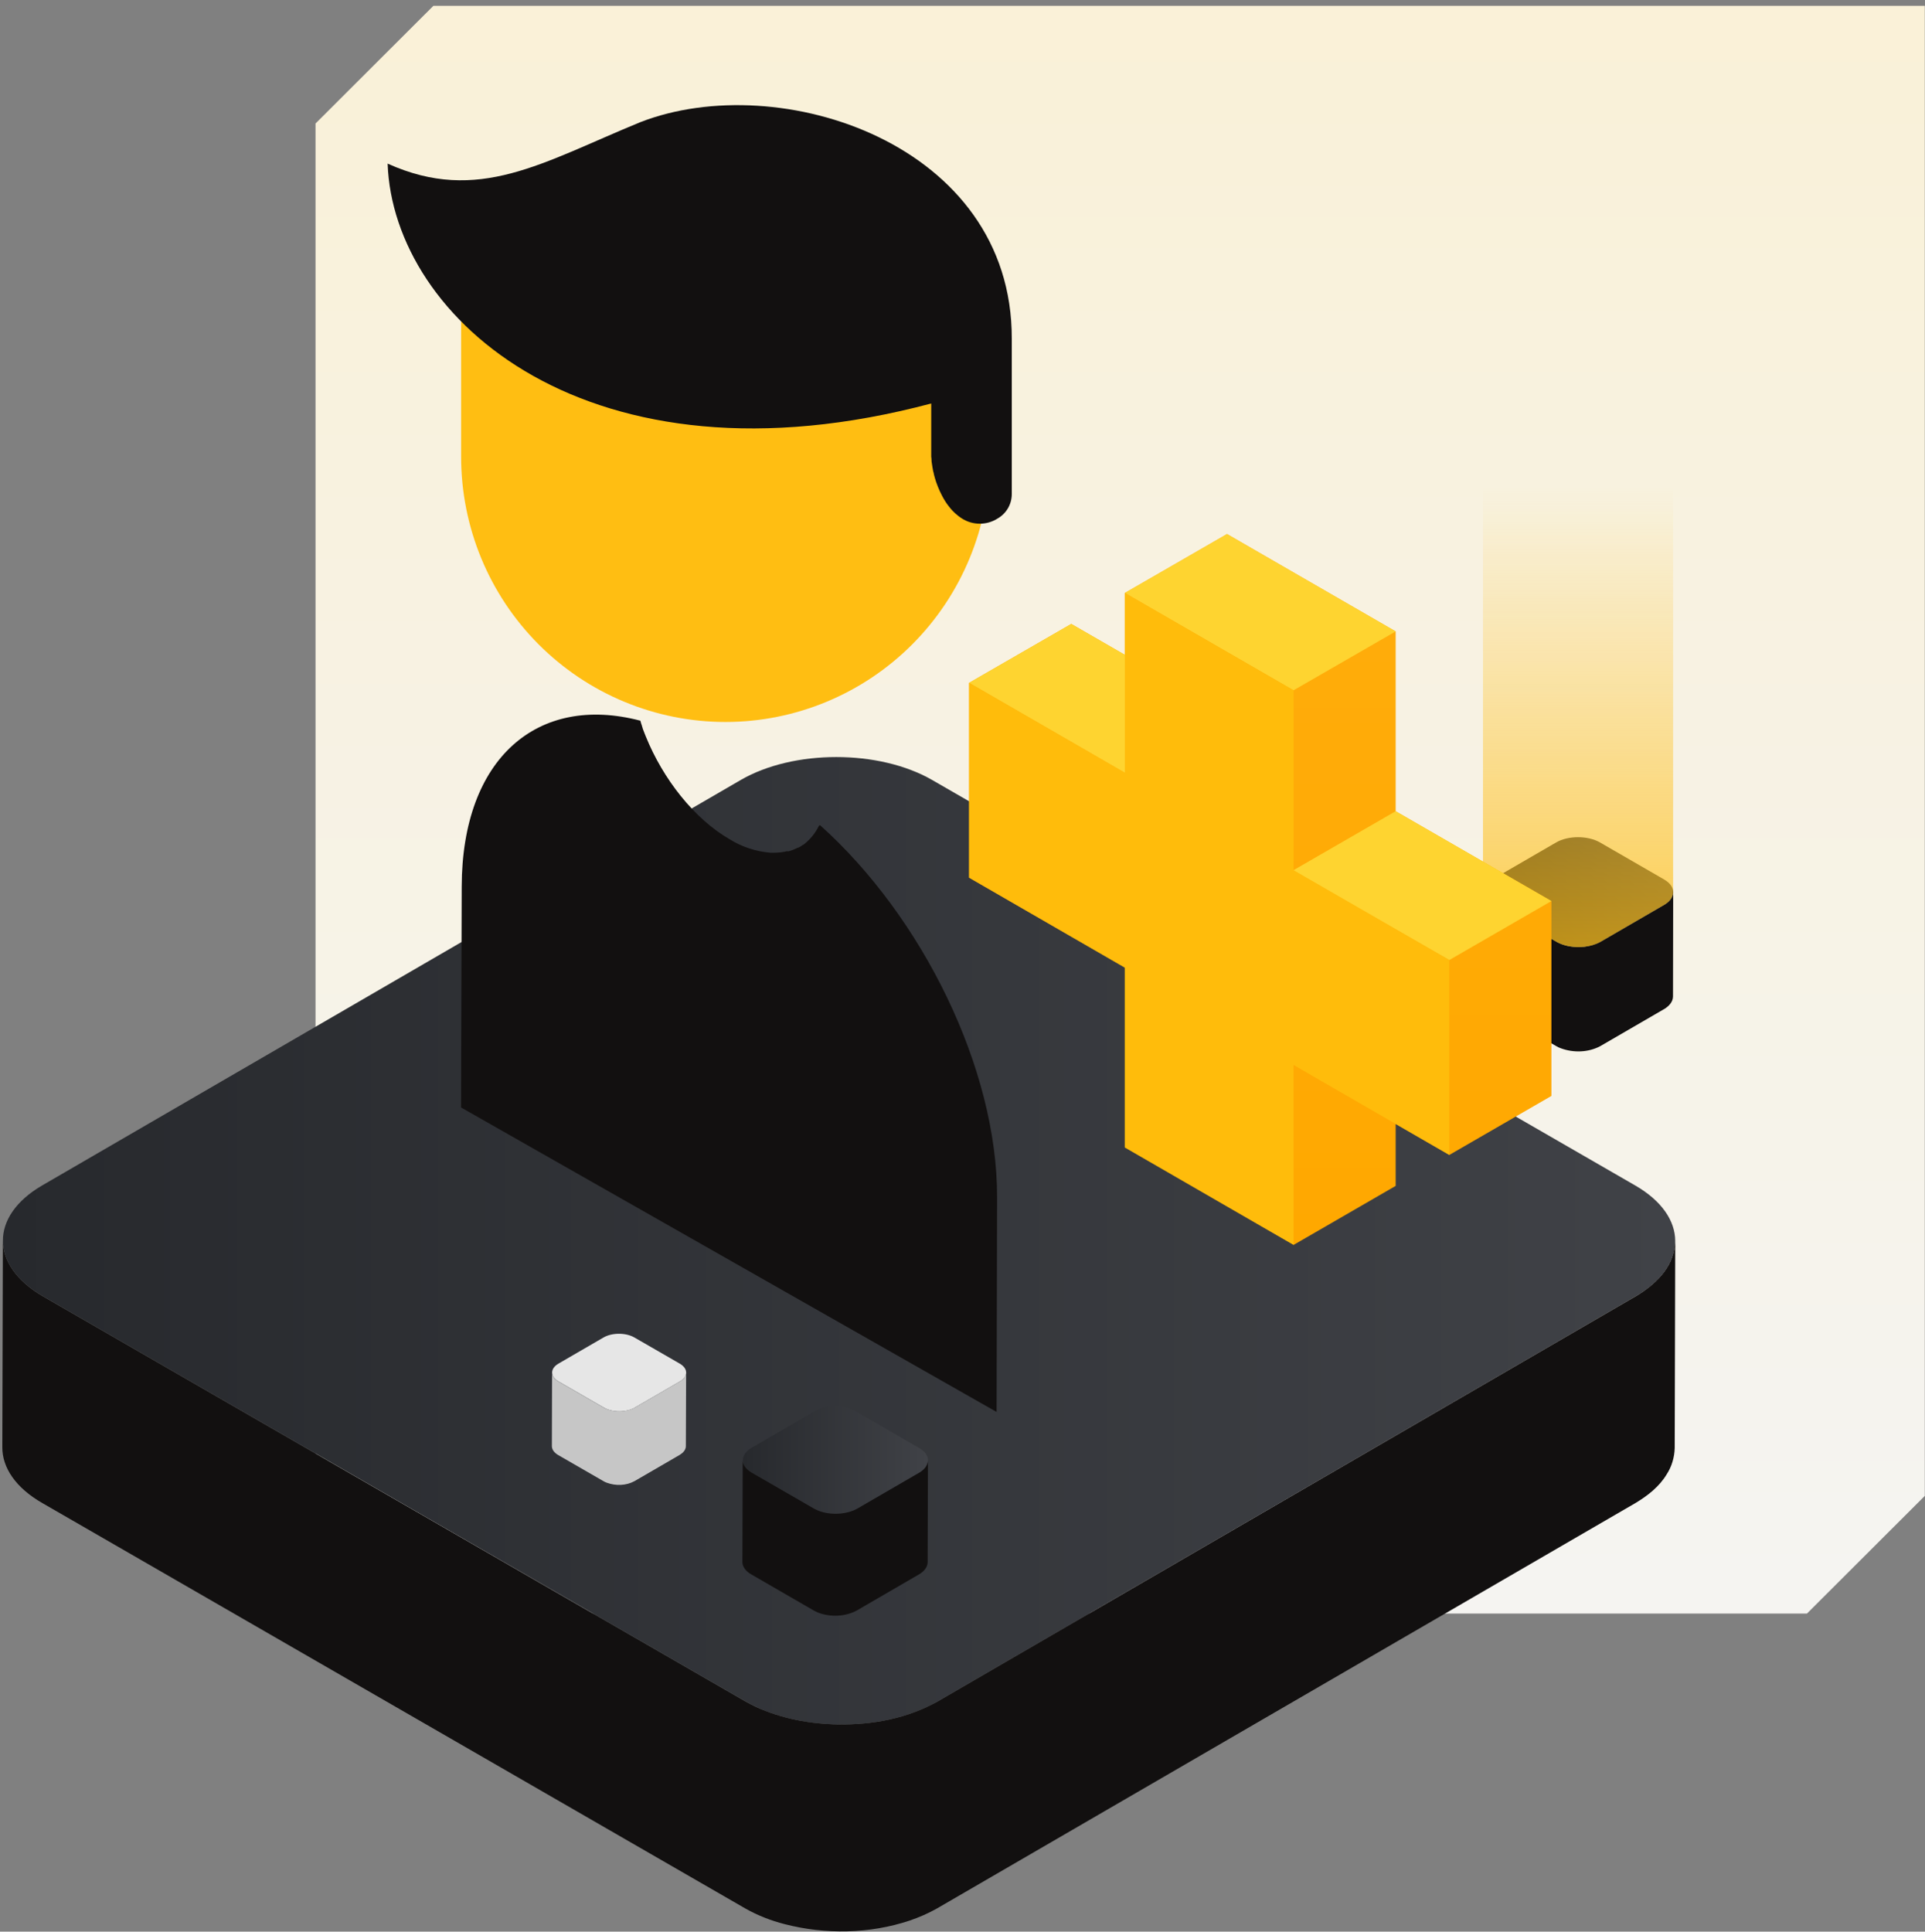
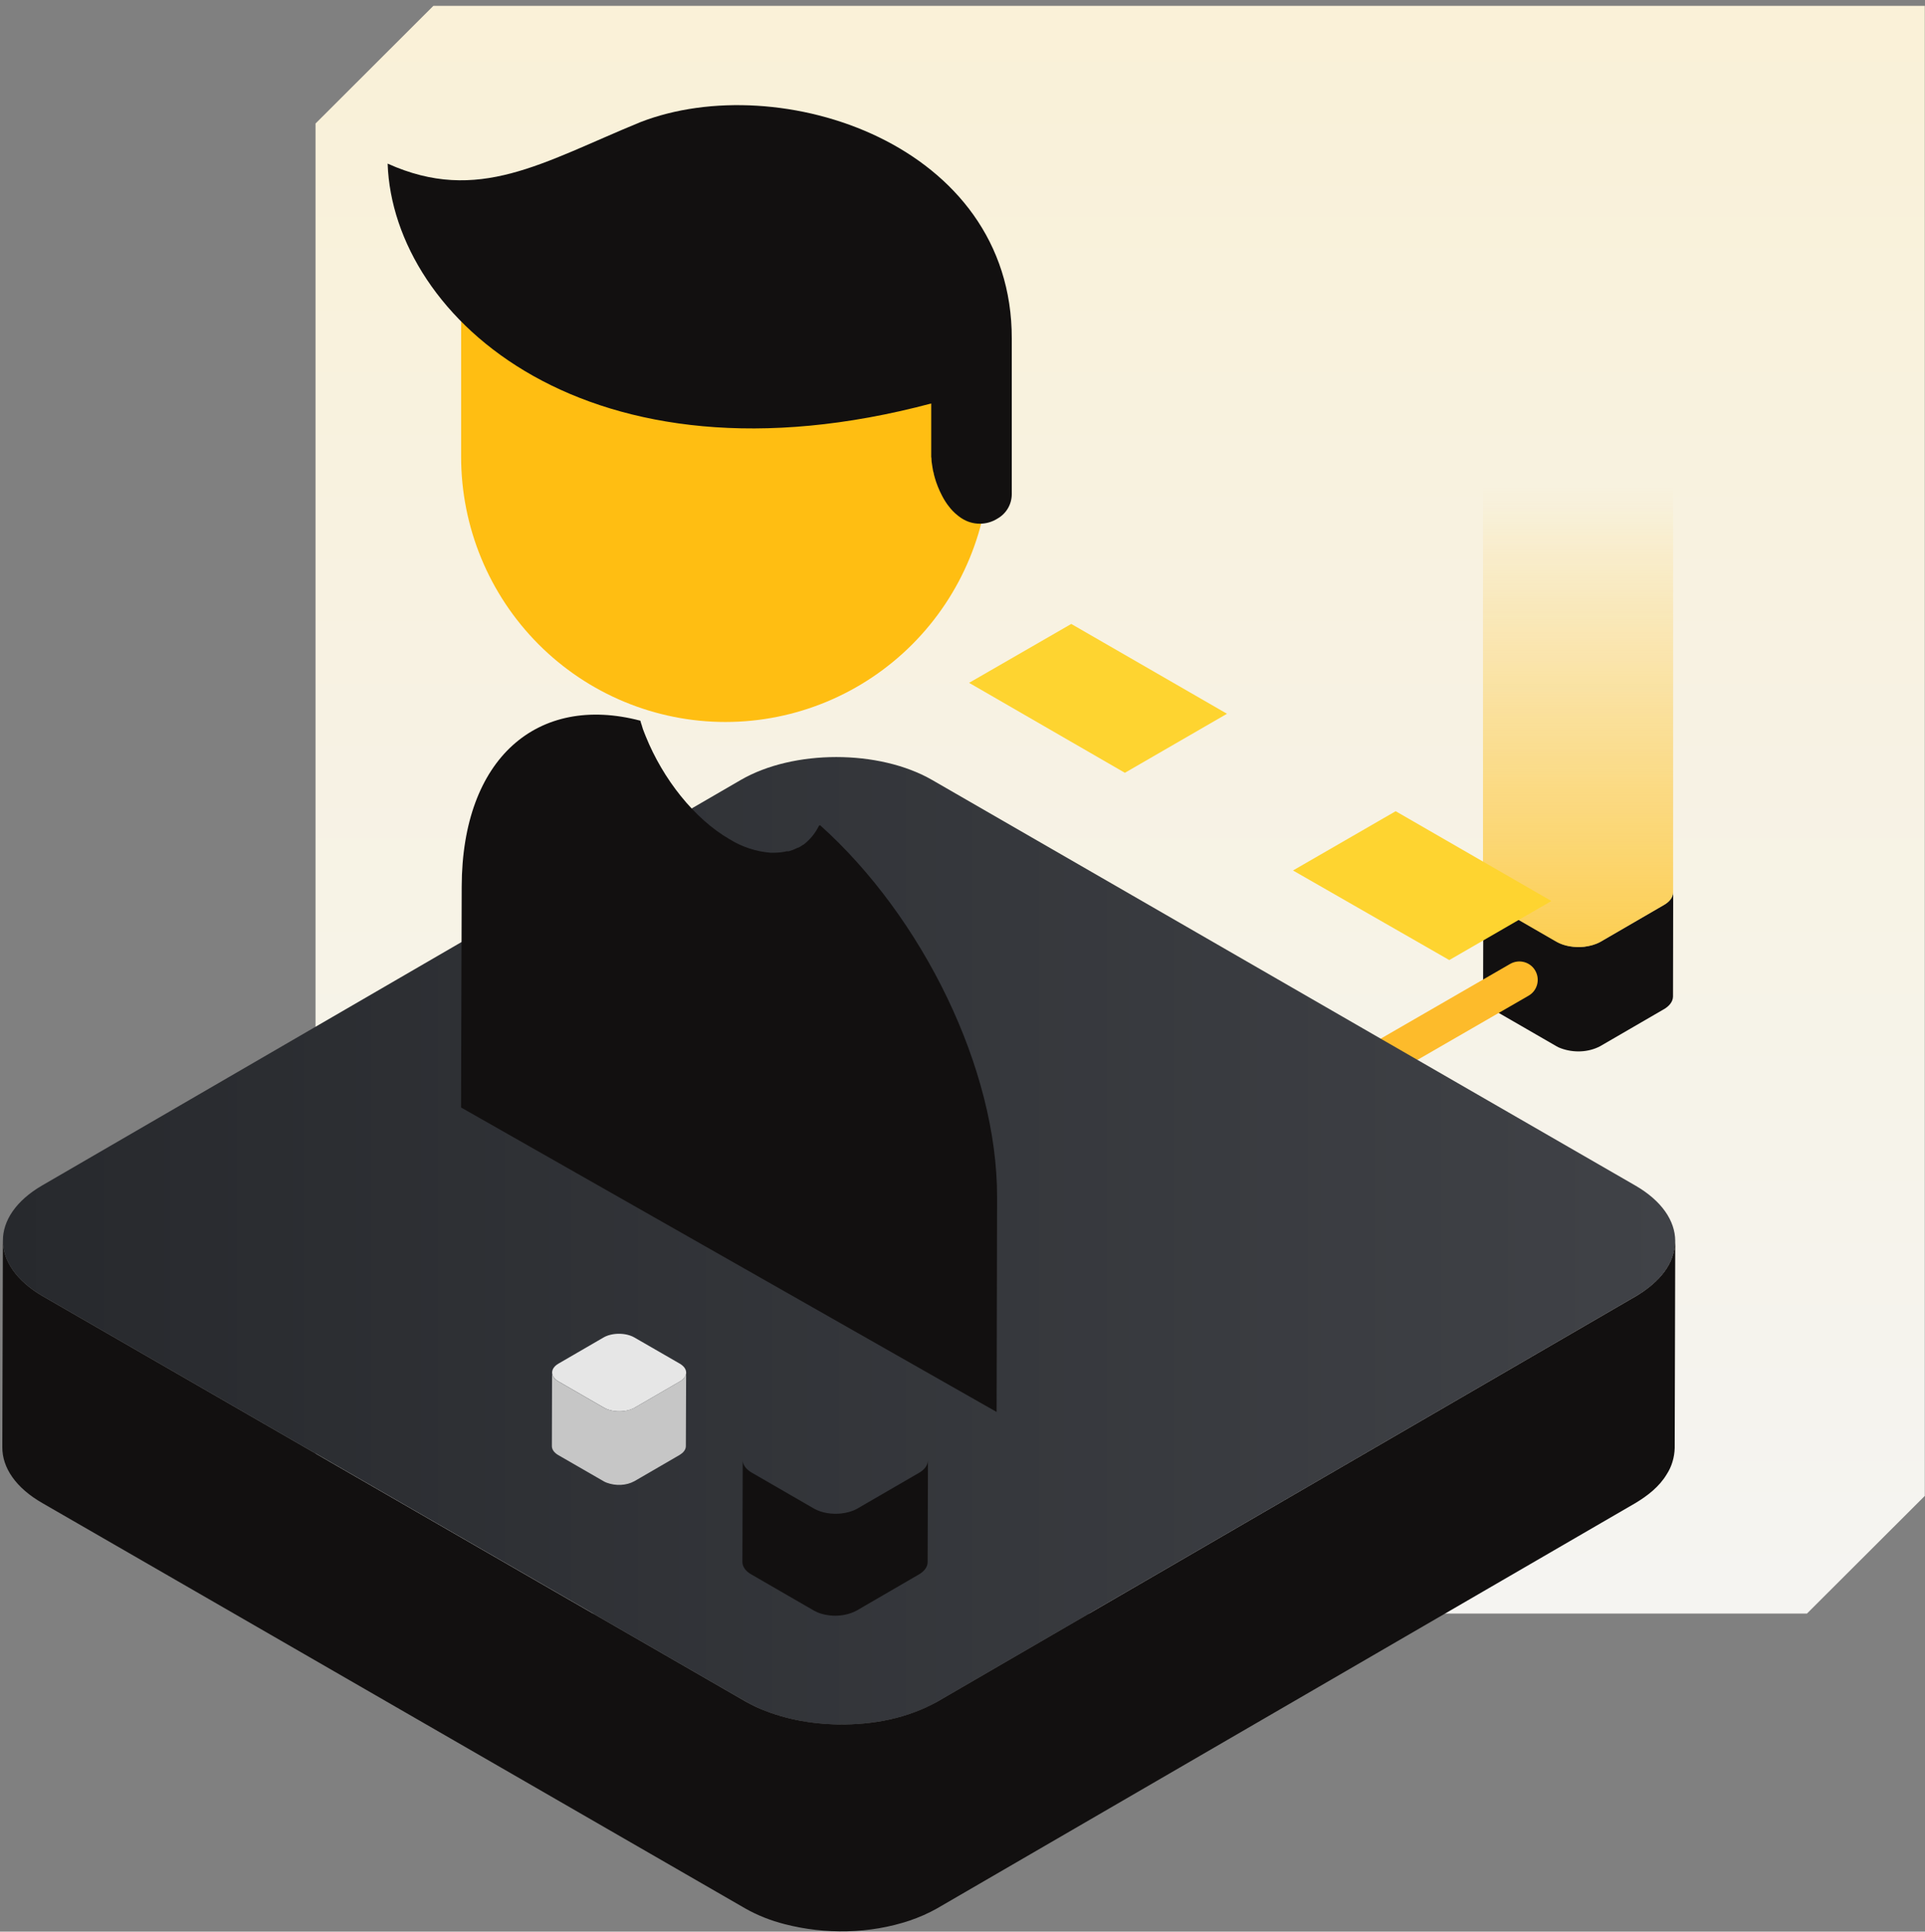
<svg xmlns="http://www.w3.org/2000/svg" width="292" height="293" viewBox="0 0 292 293" fill="none">
  <rect x="0" y="0" width="292" height="293" fill="#808080" stroke="none" />
  <path d="M47.862 18.736L65.739 0.886H291.968V226.904L274.091 244.753H47.862V18.736Z" fill="url(#paint0_linear_24012_9300)" />
-   <path d="M252.423 133.399C254.266 134.458 254.28 136.187 252.451 137.246L242.792 142.85C240.963 143.909 237.976 143.909 236.134 142.85L226.404 137.232C224.562 136.173 224.548 134.444 226.391 133.385L236.05 127.781C237.878 126.722 240.852 126.722 242.694 127.781L252.423 133.399Z" fill="url(#paint1_linear_24012_9300)" />
  <path d="M253.804 135.336C253.79 136.187 253.134 136.842 252.436 137.246L242.777 142.85C242.023 143.268 241.158 143.491 240.306 143.603C238.882 143.742 237.375 143.547 236.119 142.85L226.39 137.232C225.468 136.703 224.994 135.992 225.008 135.295L224.966 151.13C224.966 151.827 225.426 152.538 226.348 153.068L236.077 158.686C236.286 158.811 236.509 158.923 236.761 159.006C238.673 159.717 240.934 159.647 242.735 158.686C242.791 158.658 252.408 153.068 252.464 153.04C253.134 152.636 253.762 151.994 253.776 151.158L253.804 135.336Z" fill="#121010" />
  <path d="M253.805 73.751H224.953V135.309H224.995C224.995 136.006 225.456 136.717 226.377 137.247L236.106 142.864C237.948 143.924 240.922 143.924 242.764 142.864L252.423 137.261C253.344 136.731 253.791 136.02 253.791 135.323V73.751H253.805Z" fill="url(#paint2_linear_24012_9300)" />
  <path d="M166.23 188.503C165.267 188.503 164.332 188.001 163.815 187.109C163.048 185.771 163.494 184.07 164.834 183.304L229.071 146.21C230.411 145.443 232.114 145.889 232.882 147.228C233.649 148.566 233.203 150.266 231.863 151.033L167.626 188.127C167.193 188.378 166.705 188.503 166.23 188.503Z" fill="#FDBB2B" />
  <path d="M248.045 179.816C256.099 184.458 256.141 191.972 248.143 196.614L142.199 258.102C134.2 262.744 121.191 262.744 113.137 258.102L6.509 196.614C-1.545 191.972 -1.587 184.444 6.411 179.802L112.355 118.314C120.354 113.672 133.349 113.672 141.403 118.314L248.045 179.816Z" fill="url(#paint3_linear_24012_9300)" />
  <path d="M254.061 188.877C253.753 192.348 251.004 194.927 248.142 196.613L142.198 258.102C137.675 260.653 132.385 261.628 127.221 261.573C122.921 261.503 118.566 260.708 114.644 258.896C114.128 258.645 113.625 258.394 113.137 258.116L6.508 196.627C2.46 194.285 0.436 191.219 0.436 188.166L0.353 219.53C0.339 222.597 2.363 225.664 6.425 227.992L113.053 289.48C114.923 290.54 116.947 291.334 119.041 291.864C125.211 293.453 131.925 293.342 137.982 291.32C139.406 290.832 140.83 290.219 142.128 289.48L248.072 227.992C249.929 226.877 251.702 225.497 252.818 223.629C253.586 222.458 253.991 221.05 254.033 219.656L254.116 188.291C254.116 188.486 254.075 188.681 254.061 188.877Z" fill="#121010" />
-   <path d="M139.412 219.632C141.219 220.666 141.219 222.351 139.436 223.386L130.014 228.848C128.231 229.883 125.315 229.883 123.532 228.848L114.038 223.361C112.231 222.327 112.231 220.642 114.014 219.607L123.436 214.145C125.219 213.11 128.134 213.11 129.918 214.145L139.412 219.632Z" fill="url(#paint4_linear_24012_9300)" />
  <path d="M140.759 221.533C140.735 222.351 140.108 223.001 139.434 223.386L130.012 228.849C129.289 229.258 128.446 229.475 127.602 229.571C126.229 229.715 124.735 229.523 123.506 228.849L114.012 223.362C113.12 222.833 112.662 222.159 112.662 221.485L112.614 236.934C112.614 237.608 113.072 238.306 113.964 238.811L123.458 244.298C123.675 244.418 123.891 244.515 124.108 244.611C125.964 245.309 128.181 245.237 129.94 244.298C129.988 244.274 139.385 238.811 139.434 238.787C140.084 238.402 140.711 237.753 140.711 236.959L140.759 221.533Z" fill="#121010" />
  <path d="M103.102 206.834C104.4 207.587 104.414 208.799 103.116 209.552L96.29 213.511C94.992 214.264 92.898 214.264 91.6 213.511L84.733 209.552C83.434 208.799 83.421 207.587 84.719 206.834L91.544 202.875C92.842 202.122 94.936 202.122 96.234 202.875L103.102 206.834Z" fill="#E6E6E6" />
  <path d="M104.078 208.2C104.064 208.8 103.604 209.26 103.115 209.552L96.289 213.511C95.759 213.804 95.145 213.957 94.545 214.041C93.54 214.139 92.479 213.999 91.585 213.511L84.718 209.552C84.062 209.176 83.741 208.674 83.741 208.186L83.713 219.352C83.713 219.84 84.034 220.342 84.69 220.718L91.558 224.677C91.711 224.761 91.865 224.844 92.032 224.9C93.386 225.402 94.977 225.36 96.248 224.663C96.289 224.635 103.073 220.704 103.115 220.676C103.59 220.384 104.036 219.938 104.036 219.352L104.078 208.2Z" fill="#C6C6C6" />
  <path d="M69.938 44.908H150.133V69.289C150.131 79.956 145.907 90.185 138.389 97.728C130.871 105.27 120.675 109.509 110.044 109.511C99.409 109.511 89.21 105.272 81.69 97.728C74.17 90.183 69.946 79.951 69.946 69.281V44.908H69.938Z" fill="#FFBE12" />
  <path d="M153.475 74.935C153.477 75.686 153.281 76.425 152.905 77.077C152.529 77.728 151.987 78.269 151.334 78.644C150.525 79.162 149.584 79.437 148.623 79.437C147.662 79.437 146.721 79.162 145.913 78.644L145.676 78.49C145.622 78.456 145.57 78.418 145.522 78.376L145.278 78.189C144.744 77.768 144.271 77.276 143.869 76.728C143.797 76.643 143.729 76.553 143.666 76.461C143.305 75.947 142.989 75.404 142.722 74.837L142.559 74.505C142.453 74.269 142.355 74.042 142.258 73.799C142.168 73.571 142.079 73.336 141.997 73.1C141.867 72.719 141.753 72.289 141.655 71.924C141.655 71.761 141.574 71.599 141.541 71.437C141.509 71.274 141.468 71.031 141.436 70.836C141.403 70.641 141.346 70.292 141.313 70.025C141.281 69.757 141.313 69.546 141.256 69.302C141.252 69.246 141.252 69.189 141.256 69.132C141.256 68.913 141.256 68.677 141.256 68.458C141.256 67.16 141.256 62.533 141.256 61.202C89.397 75 59.621 48.379 58.799 24.818C72.547 31.011 82.242 24.64 97.138 18.528C118.229 10.331 153.54 21.775 153.475 51.366V74.935Z" fill="#121010" />
  <path d="M124.233 125.241C124.215 125.287 124.193 125.33 124.168 125.372C123.652 126.387 122.928 127.28 122.045 127.995L121.939 128.077L121.841 128.15H121.792L121.703 128.216L121.646 128.257L121.565 128.306L121.491 128.355L121.418 128.404L121.345 128.445L121.272 128.485C121.245 128.509 121.215 128.528 121.182 128.543H121.125L121.019 128.6H120.971L120.84 128.665C120.46 128.855 120.062 129.008 119.652 129.123H119.482H119.311L119.14 129.164L118.953 129.205C118.383 129.305 117.806 129.352 117.228 129.343H116.862C114.666 129.162 112.544 128.462 110.67 127.301C105.283 124.179 100.572 118.157 97.96 111.71L97.749 111.179L97.651 110.925L97.553 110.672C97.519 110.589 97.489 110.505 97.464 110.419V110.378L97.374 110.133V110.092C97.374 110.018 97.317 109.945 97.293 109.863C97.293 109.781 97.236 109.7 97.212 109.618V109.569L97.13 109.315C81.565 105.23 70.084 114.978 70.035 134.483L69.938 167.986L151.247 214.211L151.174 214.169L151.247 181.624C151.296 162.119 139.913 139.075 124.396 125.168L124.233 125.241Z" fill="#121010" />
-   <path d="M211.707 95.775L186.117 81V81.011L170.63 89.94L170.626 89.938V89.942L170.625 89.942L170.626 89.943V99.329L162.494 94.638V94.643L147.004 103.576V133.126L170.626 146.765V174.041L196.216 188.816L196.22 188.834L211.709 179.879L211.707 179.878V170.483L219.838 175.177L219.84 175.19L235.326 166.238L235.33 166.24V136.69L211.707 123.052V95.775Z" fill="url(#paint5_linear_24012_9300)" />
  <path d="M219.841 145.626L235.331 136.671L211.707 123.047L196.133 132.037L219.841 145.626Z" fill="#FED430" />
  <path d="M170.63 117.22L186.12 108.265L162.497 94.641L147 103.575L170.63 117.22Z" fill="#FED430" />
-   <path d="M196.213 104.707L211.707 95.775L186.122 81.008L170.625 89.942L196.213 104.707Z" fill="#FED430" />
-   <path d="M196.217 104.713L170.626 89.938V117.215L147.004 103.576L147.004 133.126L170.626 146.765V174.041L196.217 188.816V161.539L219.84 175.178V145.628L196.217 131.99V104.713Z" fill="#FFBC0B" />
  <defs>
    <linearGradient id="paint0_linear_24012_9300" x1="166.85" y1="-14.223" x2="166.85" y2="268.695" gradientUnits="userSpaceOnUse">
      <stop stop-color="#FAF1D6" />
      <stop offset="1" stop-color="#F4F4F4" />
    </linearGradient>
    <linearGradient id="paint1_linear_24012_9300" x1="232.653" y1="142.914" x2="246.144" y2="127.716" gradientUnits="userSpaceOnUse">
      <stop stop-color="#27292D" />
      <stop offset="1" stop-color="#404247" />
    </linearGradient>
    <linearGradient id="paint2_linear_24012_9300" x1="239.386" y1="143.656" x2="239.386" y2="73.756" gradientUnits="userSpaceOnUse">
      <stop stop-color="#FFBE12" stop-opacity="0.7" />
      <stop offset="1" stop-color="#FFBE12" stop-opacity="0" />
    </linearGradient>
    <linearGradient id="paint3_linear_24012_9300" x1="0.442" y1="188.219" x2="254.114" y2="188.219" gradientUnits="userSpaceOnUse">
      <stop stop-color="#27292D" />
      <stop offset="1" stop-color="#404247" />
    </linearGradient>
    <linearGradient id="paint4_linear_24012_9300" x1="112.657" y1="221.513" x2="140.757" y2="221.513" gradientUnits="userSpaceOnUse">
      <stop stop-color="#27292D" />
      <stop offset="1" stop-color="#404247" />
    </linearGradient>
    <linearGradient id="paint5_linear_24012_9300" x1="191.167" y1="95.722" x2="191.167" y2="188.834" gradientUnits="userSpaceOnUse">
      <stop stop-color="#FFAC0A" />
      <stop offset="1" stop-color="#FFA800" />
    </linearGradient>
  </defs>
</svg>